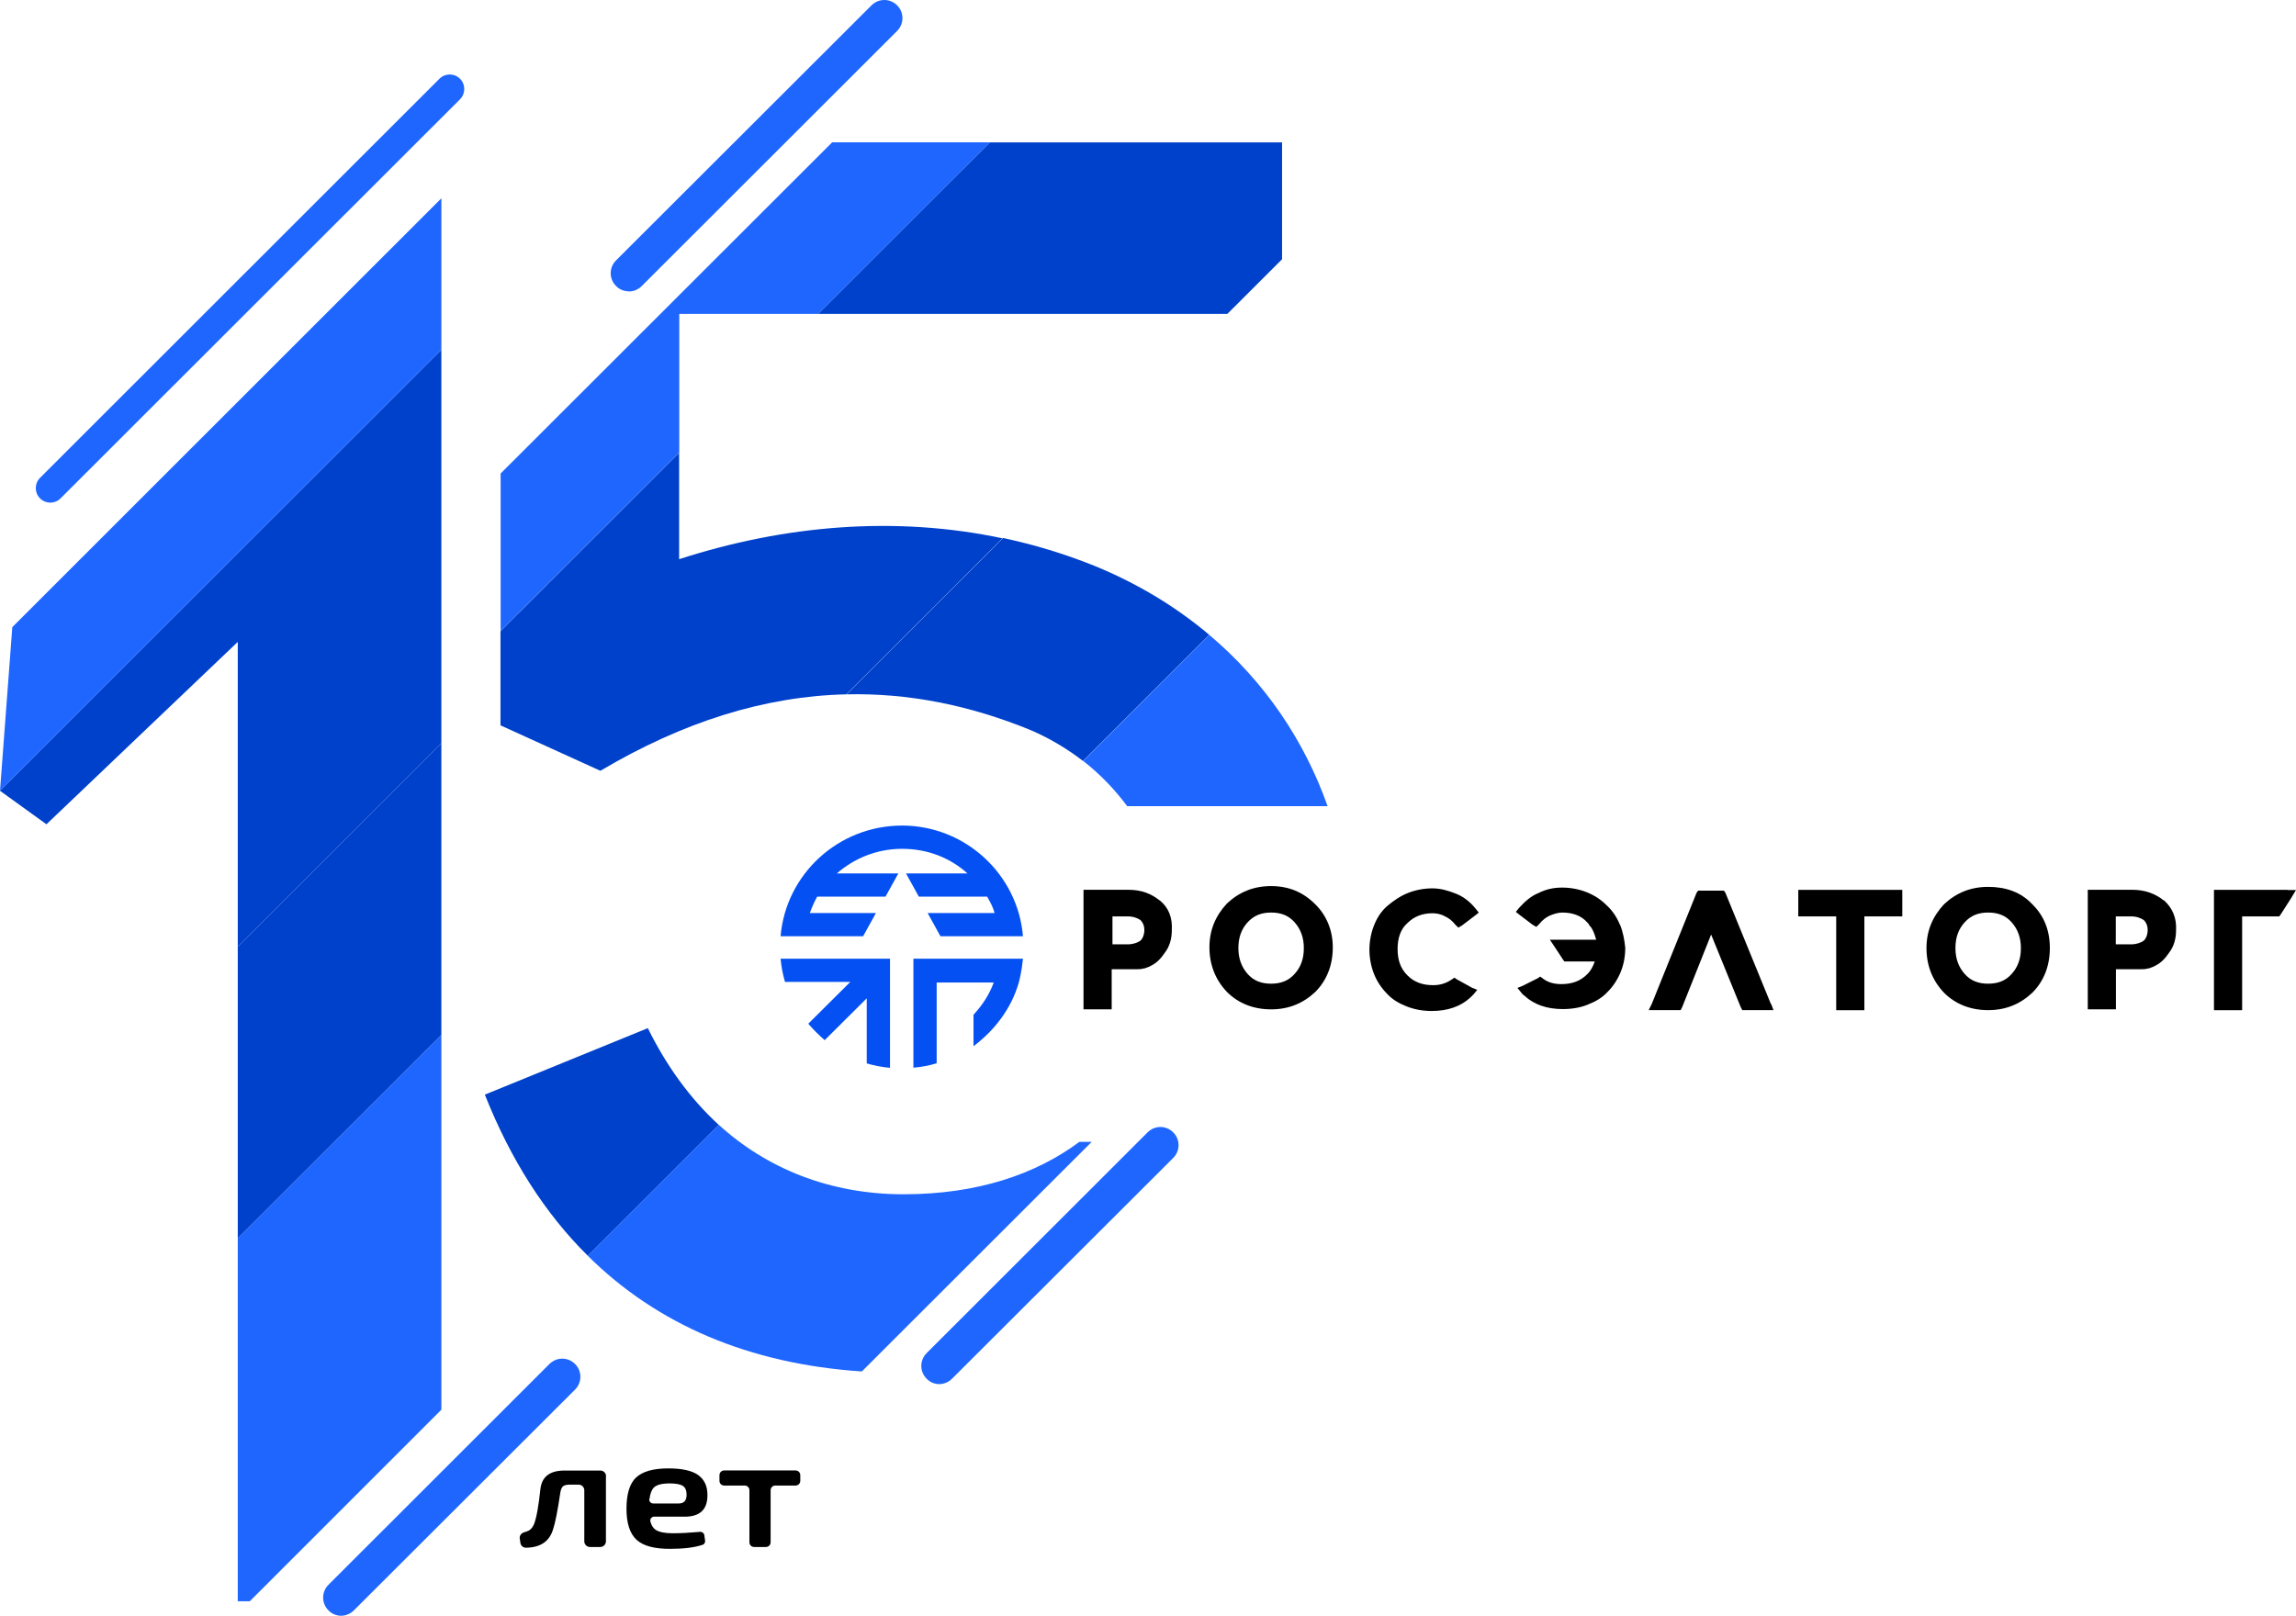
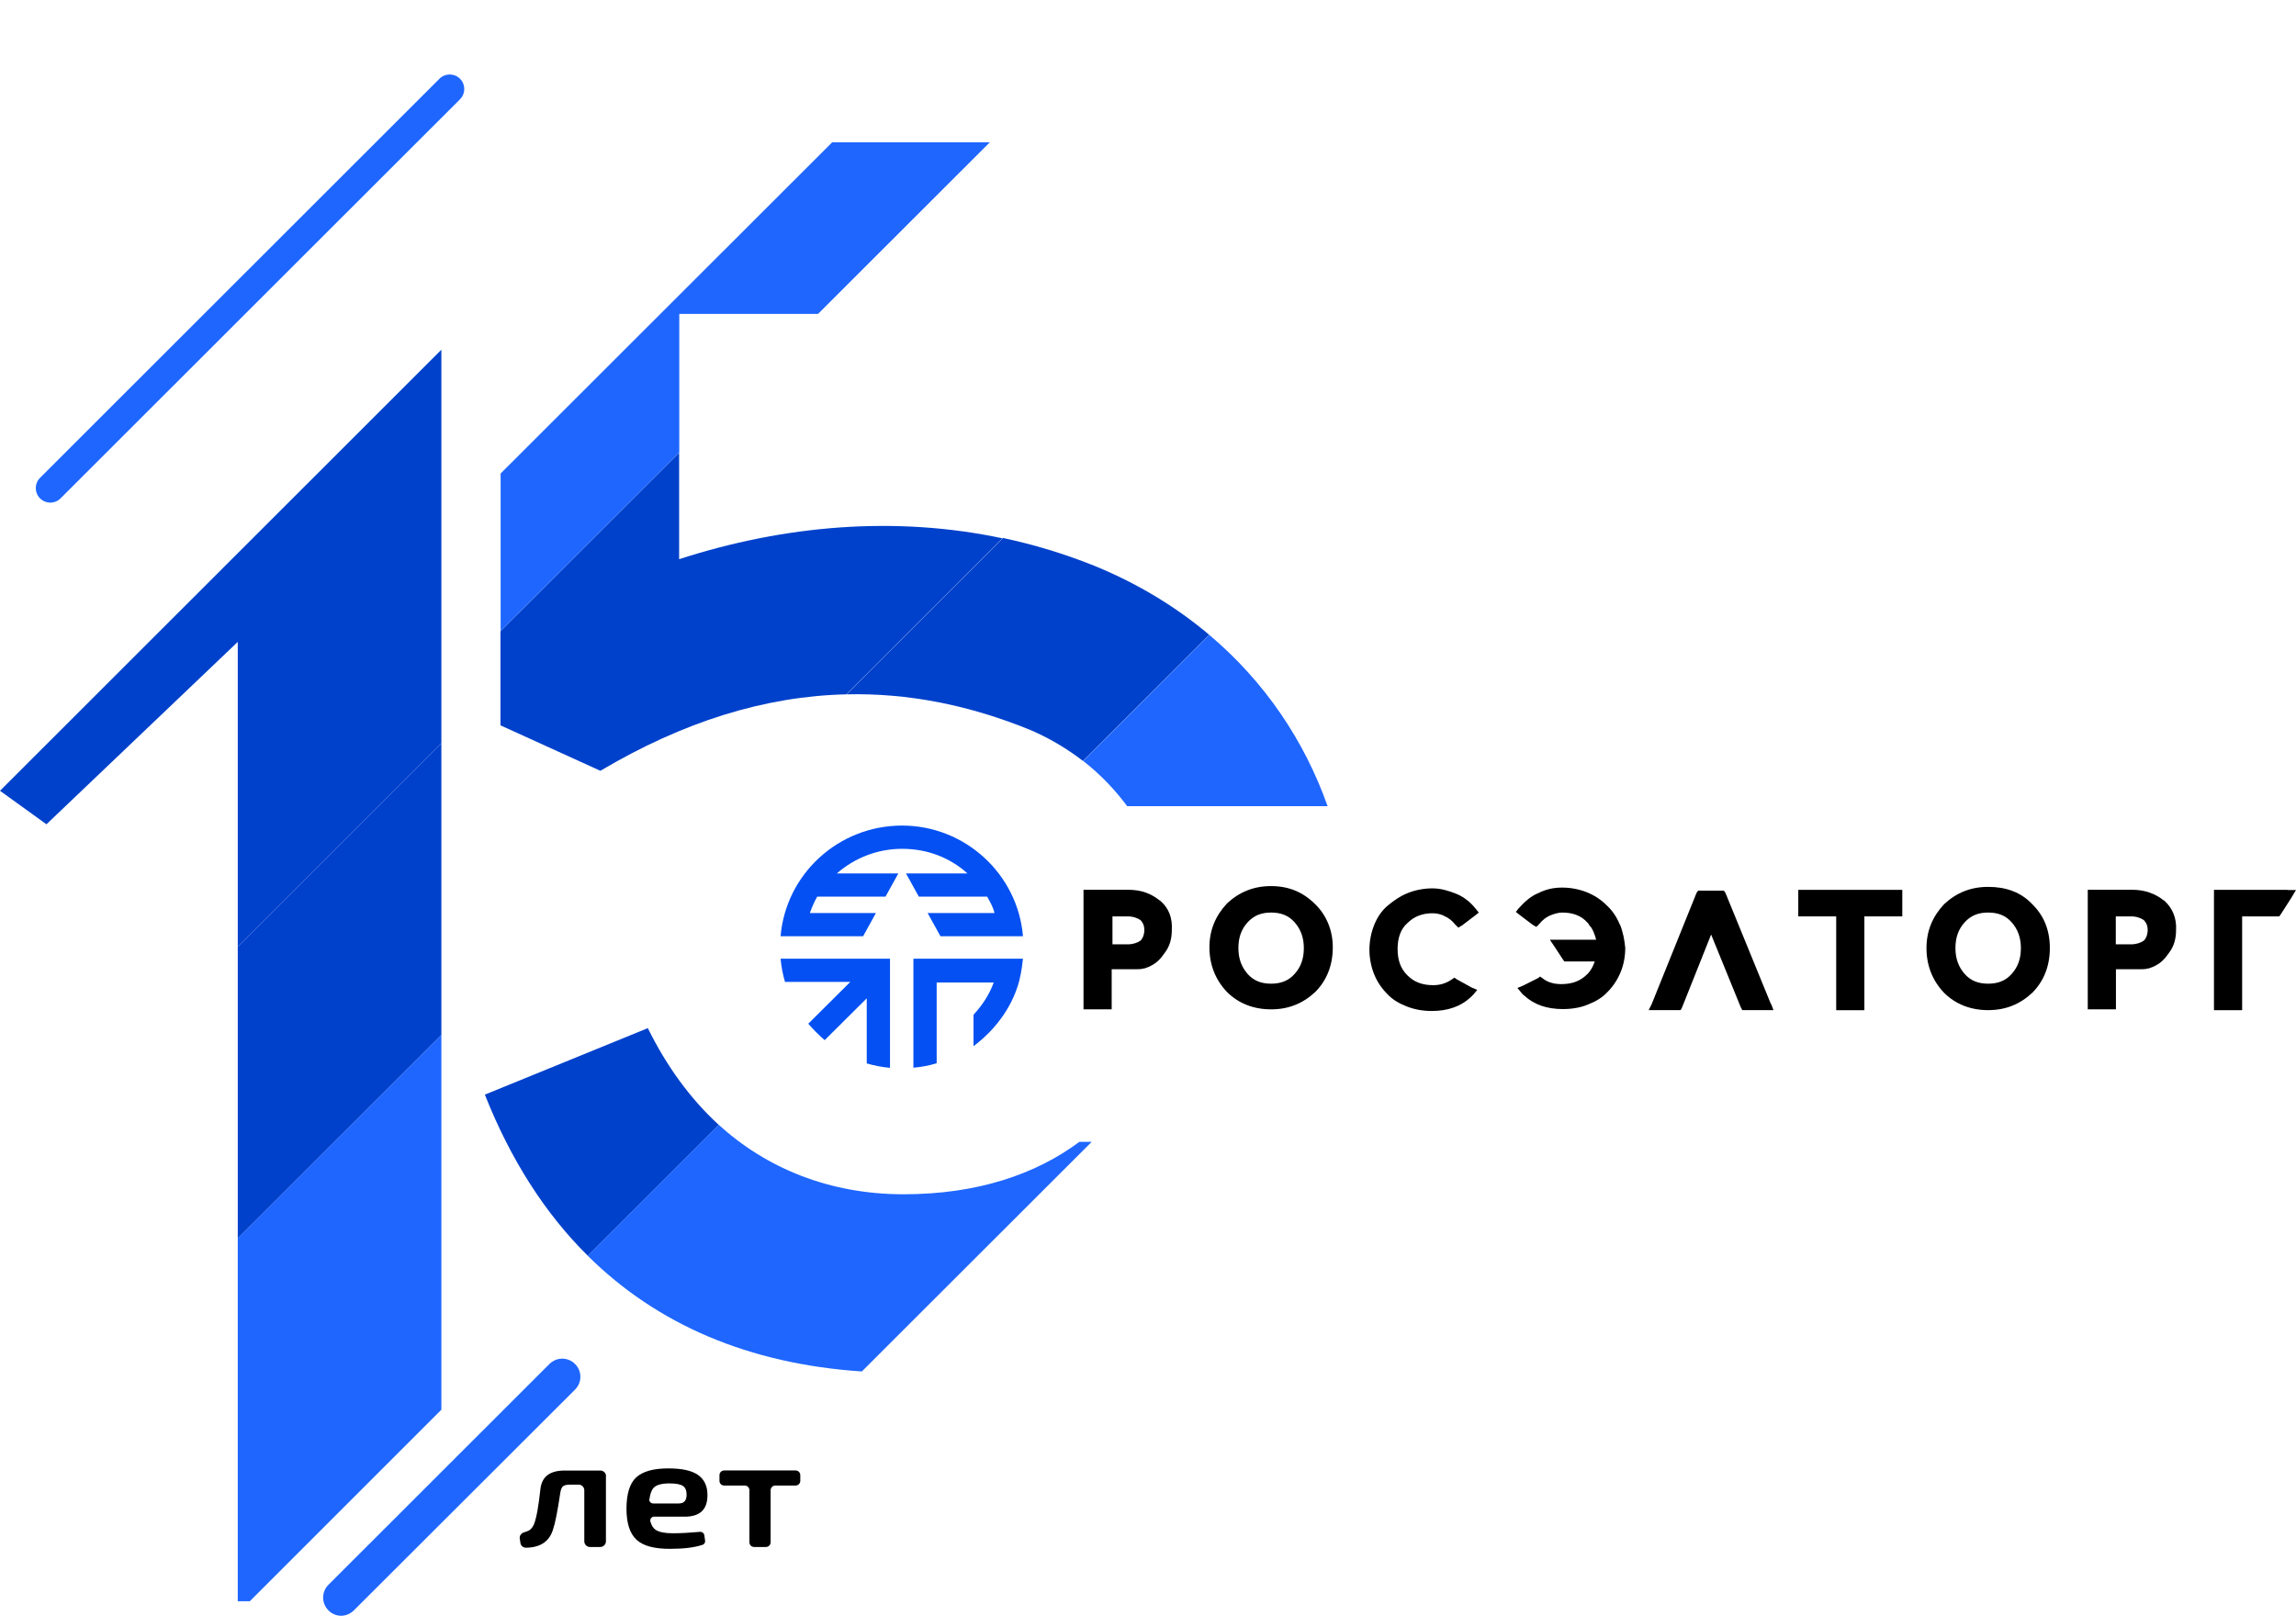
<svg xmlns="http://www.w3.org/2000/svg" id="_Слой_1" viewBox="0 0 322.73 227.17">
  <defs>
    <style>.cls-1,.cls-2,.cls-3,.cls-4{stroke-width:0px;}.cls-2{fill:#0450f2;}.cls-3{fill:#1f66ff;}.cls-4{fill:#0041cb;}</style>
  </defs>
  <path class="cls-4" d="M101.04,158.14l-18.42,18.41c-6.04-5.97-10.87-13.57-14.47-22.65l22.91-9.35c2.6,5.28,5.93,9.9,9.98,13.61v-.02Z" />
-   <path class="cls-4" d="M180.21,20.02v16.43l-7.69,7.68h-57.53l24.13-24.11h41.09Z" />
  <path class="cls-3" d="M139.12,20.02l-24.13,24.11h-19.51v19.49l-25.11,25.09v-22.14l46.6-46.56h22.15Z" />
  <path class="cls-4" d="M140.96,75.64l-22,21.98c-11.47.27-22.91,3.84-34.57,10.75l-14.04-6.39v-13.23l25.11-25.09v14.96c14.73-4.77,30.35-6.15,45.48-2.93l.02-.04Z" />
  <path class="cls-4" d="M169.96,89.27l-17.73,17.72c-2.16-1.67-4.58-3.13-7.24-4.29-8.75-3.6-17.4-5.28-26-5.08l22-21.98c4.36.93,8.64,2.22,12.89,3.93,6.16,2.53,11.53,5.82,16.11,9.7h-.02Z" />
-   <path class="cls-3" d="M88.39,40.96c-.64,0-1.31-.24-1.8-.75-1-1-1-2.6,0-3.6L122.5.75c1-1,2.6-1,3.6,0,1,1,1,2.6,0,3.6l-35.91,35.88c-.49.49-1.16.75-1.8.75v-.02Z" />
  <path class="cls-3" d="M7.07,70.67c-.51,0-1.04-.2-1.44-.6-.8-.8-.8-2.09,0-2.89L61.77,11.07c.8-.8,2.09-.8,2.89,0,.8.8.8,2.09,0,2.89L8.51,70.07c-.4.4-.91.6-1.44.6Z" />
  <path class="cls-3" d="M47.97,227.17c-.64,0-1.31-.24-1.8-.76-1-1-1-2.6,0-3.6l31.06-31.04c1-1,2.6-1,3.6,0,1,1,1,2.6,0,3.6l-31.09,31.04c-.49.49-1.16.76-1.8.76h.02Z" />
-   <path class="cls-3" d="M132.05,194.6c-.64,0-1.31-.24-1.8-.76-1-1-1-2.6,0-3.6l31.06-31.04c1-1,2.6-1,3.6,0,1,1,1,2.6,0,3.6l-31.09,31.04c-.49.49-1.16.76-1.8.76h.02Z" />
  <path class="cls-3" d="M62.04,145.49v52.71l-26.93,26.93h-1.69v-51.04l28.62-28.6Z" />
  <path class="cls-4" d="M62.04,104.5v40.99l-28.62,28.6v-40.99l28.62-28.6Z" />
  <path class="cls-4" d="M62.04,49.17v55.33l-28.62,28.6v-42.85l-26.89,25.64-6.53-4.71,62.04-62.01Z" />
-   <path class="cls-3" d="M62.04,27.88v21.29L0,111.19l1.73-23.02L62.04,27.88Z" />
  <path class="cls-3" d="M158.41,113.34h28.2c-3.24-9.15-8.78-17.45-16.62-24.07l-17.73,17.72c2.4,1.87,4.44,4.02,6.18,6.35h-.02Z" />
  <path class="cls-3" d="M151.72,160.54c-6.11,4.55-14.33,7.37-24.71,7.37s-19.26-3.64-25.98-9.77l-18.42,18.41c9.76,9.68,22.66,15.21,38.53,16.27l32.31-32.28h-1.73Z" />
  <path class="cls-2" d="M125.12,134.79h-15.4c.11,1.15.31,2.2.62,3.26h9.18l-5.91,5.88c.73.84,1.47,1.58,2.31,2.31l5.91-5.88v9.15c1.04.31,2.22.53,3.27.62v-15.34h.02Z" />
  <path class="cls-2" d="M128.39,134.79h15.4c-.18,1.78-.49,3.04-.62,3.46-1.04,3.57-3.38,6.62-6.33,8.84v-4.42c1.27-1.38,2.22-2.84,2.84-4.53h-8.02v11.35c-1.04.31-2.11.53-3.27.62v-15.34.02Z" />
  <path class="cls-2" d="M126.81,116.07c-8.98,0-16.35,6.84-17.09,15.56h11.6l1.8-3.26h-9.29c.31-.84.62-1.58,1.04-2.31h9.6l1.8-3.26h-8.64c2.42-2.11,5.6-3.46,9.18-3.46s6.75,1.27,9.18,3.46h-8.64l1.8,3.26h9.6c.42.73.84,1.47,1.04,2.31h-9.4l1.8,3.26h11.6c-.73-8.73-8.13-15.56-17-15.56h.02Z" />
  <path class="cls-1" d="M162.99,126.59c-1.18-.95-2.56-1.49-4.38-1.49h-6.31v16.81h3.96v-5.64h3.42c.31,0,.76,0,1.07-.11h.11c1.71-.53,2.36-1.49,2.89-2.24.64-.84.96-1.91.96-3.09.11-1.8-.42-3.2-1.71-4.26v.02ZM160.85,130.75c0,.64-.22,1.18-.53,1.49-.42.31-1.07.53-1.82.53h-2.13v-3.93h2.13c.76,0,1.38.22,1.82.53.31.31.53.76.53,1.38Z" />
  <path class="cls-1" d="M304.13,126.59c-1.18-.95-2.67-1.49-4.38-1.49h-6.29v16.81h3.96v-5.64h3.42c.31,0,.76,0,1.07-.11h.11c1.71-.53,2.36-1.49,2.89-2.24.64-.84.96-1.91.96-3.09.11-1.8-.53-3.2-1.71-4.26l-.02.02ZM301.88,130.75c0,.64-.22,1.18-.53,1.49-.42.31-1.07.53-1.82.53h-2.13v-3.93h2.13c.76,0,1.38.22,1.82.53.31.31.53.76.53,1.38Z" />
  <path class="cls-1" d="M184.87,127.13c-1.71-1.71-3.73-2.55-6.2-2.55s-4.49.84-6.2,2.44c-1.6,1.71-2.47,3.73-2.47,6.17s.84,4.57,2.47,6.28c1.6,1.6,3.73,2.44,6.2,2.44s4.49-.84,6.2-2.44c1.6-1.6,2.47-3.73,2.47-6.28,0-2.33-.84-4.46-2.47-6.06ZM181.98,136.92c-.84.95-1.91,1.38-3.31,1.38s-2.47-.42-3.31-1.38c-.84-.96-1.29-2.13-1.29-3.62s.42-2.66,1.29-3.62c.87-.95,1.91-1.38,3.31-1.38s2.47.42,3.31,1.38c.84.95,1.29,2.13,1.29,3.62s-.42,2.66-1.29,3.62Z" />
  <path class="cls-1" d="M285.66,127.13c-1.6-1.71-3.73-2.44-6.2-2.44s-4.49.84-6.2,2.44c-1.6,1.71-2.47,3.73-2.47,6.17s.84,4.57,2.47,6.28c1.6,1.6,3.73,2.44,6.2,2.44s4.49-.84,6.2-2.44c1.6-1.6,2.47-3.73,2.47-6.28s-.84-4.57-2.47-6.17ZM282.77,136.92c-.84.96-1.91,1.38-3.31,1.38s-2.47-.42-3.31-1.38c-.84-.95-1.29-2.13-1.29-3.62s.42-2.66,1.29-3.62c.87-.96,1.91-1.38,3.31-1.38s2.47.42,3.31,1.38c.84.95,1.29,2.13,1.29,3.62s-.42,2.66-1.29,3.62Z" />
  <path class="cls-1" d="M321.55,125.11h-10.35v16.92h3.96v-13.19h5.22l.22-.31,1.49-2.33.64-1.07h-1.18v-.02Z" />
  <path class="cls-1" d="M266.66,125.11h-13.89v3.73h5.33v13.19h3.96v-13.19h5.33v-3.73h-.76.02Z" />
  <path class="cls-1" d="M204.74,137.67l-.31-.22-.31.22c-.76.53-1.6.84-2.67.84-1.49,0-2.67-.42-3.62-1.38-.96-.95-1.38-2.13-1.38-3.73,0-1.49.42-2.78,1.38-3.62.96-.95,2.13-1.38,3.53-1.38.53,0,1.18.11,1.71.42.53.22,1.07.64,1.49,1.18l.42.42.53-.31,1.82-1.38.53-.42-.42-.53c-.76-.95-1.71-1.71-2.78-2.13-1.07-.42-2.13-.75-3.31-.75s-2.36.22-3.42.64c-1.07.42-2.02,1.07-2.89,1.8-.87.73-1.49,1.71-1.91,2.78-.42,1.07-.64,2.24-.64,3.4s.22,2.33.64,3.4c.42,1.07,1.07,2.02,1.82,2.78.76.84,1.71,1.38,2.78,1.8,1.07.42,2.24.64,3.53.64,2.24,0,4.07-.64,5.44-1.91.11-.11.22-.22.42-.42l.53-.64-.76-.31-2.13-1.18h-.04Z" />
  <path class="cls-1" d="M227.69,130.01c-.42-1.07-1.07-2.02-1.91-2.78-.76-.76-1.71-1.38-2.78-1.8-1.07-.42-2.24-.64-3.42-.64s-2.24.22-3.31.76c-1.07.42-1.91,1.18-2.78,2.13l-.42.53.53.42,1.82,1.38.53.31.42-.42c.42-.53.96-.95,1.49-1.18.53-.22,1.18-.42,1.71-.42,1.49,0,2.67.42,3.53,1.38.11.11.22.22.31.42,0,.11.11.11.11.11.42.53.64,1.18.84,1.91h-6.51l.64.95,1.18,1.8.22.31h4.27c-.22.64-.53,1.29-1.07,1.8-.96.96-2.13,1.38-3.62,1.38-1.18,0-2.02-.31-2.67-.84l-.31-.22-.31.22-2.13,1.07-.76.31.53.64s.22.31.42.42c1.38,1.29,3.2,1.91,5.44,1.91,1.29,0,2.56-.22,3.53-.64,1.07-.42,2.02-.96,2.78-1.8.76-.76,1.38-1.71,1.82-2.78.44-1.07.64-2.24.64-3.4-.11-1.07-.31-2.24-.76-3.31l-.04.07Z" />
  <path class="cls-1" d="M248.93,141.18l-6.4-15.65-.22-.31h-3.62l-.22.31-6.31,15.65-.42.84h4.49l.22-.42,4.07-10.21,4.16,10.21.22.42h4.38l-.31-.84h-.02Z" />
  <path class="cls-1" d="M85.17,207.55v9.15c0,.44-.36.8-.8.8h-1.44c-.44,0-.8-.36-.8-.8v-7.17c0-.44-.36-.8-.8-.8h-1.22c-.47,0-.8.09-.98.24-.2.18-.31.49-.38.95-.38,2.53-.71,4.24-1.02,5.13-.51,1.67-1.78,2.53-3.8,2.55-.4,0-.73-.29-.78-.67l-.09-.6c-.07-.4.2-.78.6-.89.31-.09.53-.18.71-.27.29-.18.51-.47.69-.87.36-.93.64-2.55.89-4.86.09-.91.42-1.58.98-2.02.56-.44,1.36-.67,2.44-.67h5.02c.44,0,.8.36.8.8l-.02-.02Z" />
  <path class="cls-1" d="M96.26,213.23h-4.31c-.36,0-.62.36-.53.69.16.56.4.95.76,1.18.49.31,1.29.47,2.38.47s2.4-.07,3.84-.2c.29-.02.56.18.6.47l.11.76c.04.27-.11.53-.38.6-1.13.38-2.64.56-4.58.56-2.2,0-3.76-.42-4.69-1.29-.93-.87-1.4-2.31-1.4-4.35s.44-3.55,1.36-4.4c.91-.84,2.42-1.27,4.51-1.27,1.93,0,3.33.31,4.2.93.87.62,1.31,1.55,1.31,2.8.02,2.04-1.04,3.06-3.22,3.06h.04ZM91.26,210.76c-.04.33.22.62.56.62h3.6c.73,0,1.09-.42,1.09-1.24,0-.58-.18-1-.51-1.22-.36-.24-.98-.36-1.89-.36-1.07,0-1.82.2-2.2.58-.31.31-.53.87-.62,1.64l-.02-.02Z" />
  <path class="cls-1" d="M111.83,208.86h-2.84c-.38,0-.67.29-.67.67v7.3c0,.38-.29.67-.67.67h-1.64c-.38,0-.67-.29-.67-.67v-7.3c0-.38-.29-.67-.67-.67h-2.87c-.38,0-.67-.29-.67-.67v-.78c0-.38.29-.67.67-.67h10.02c.38,0,.67.29.67.67v.78c0,.38-.29.67-.67.67Z" />
</svg>